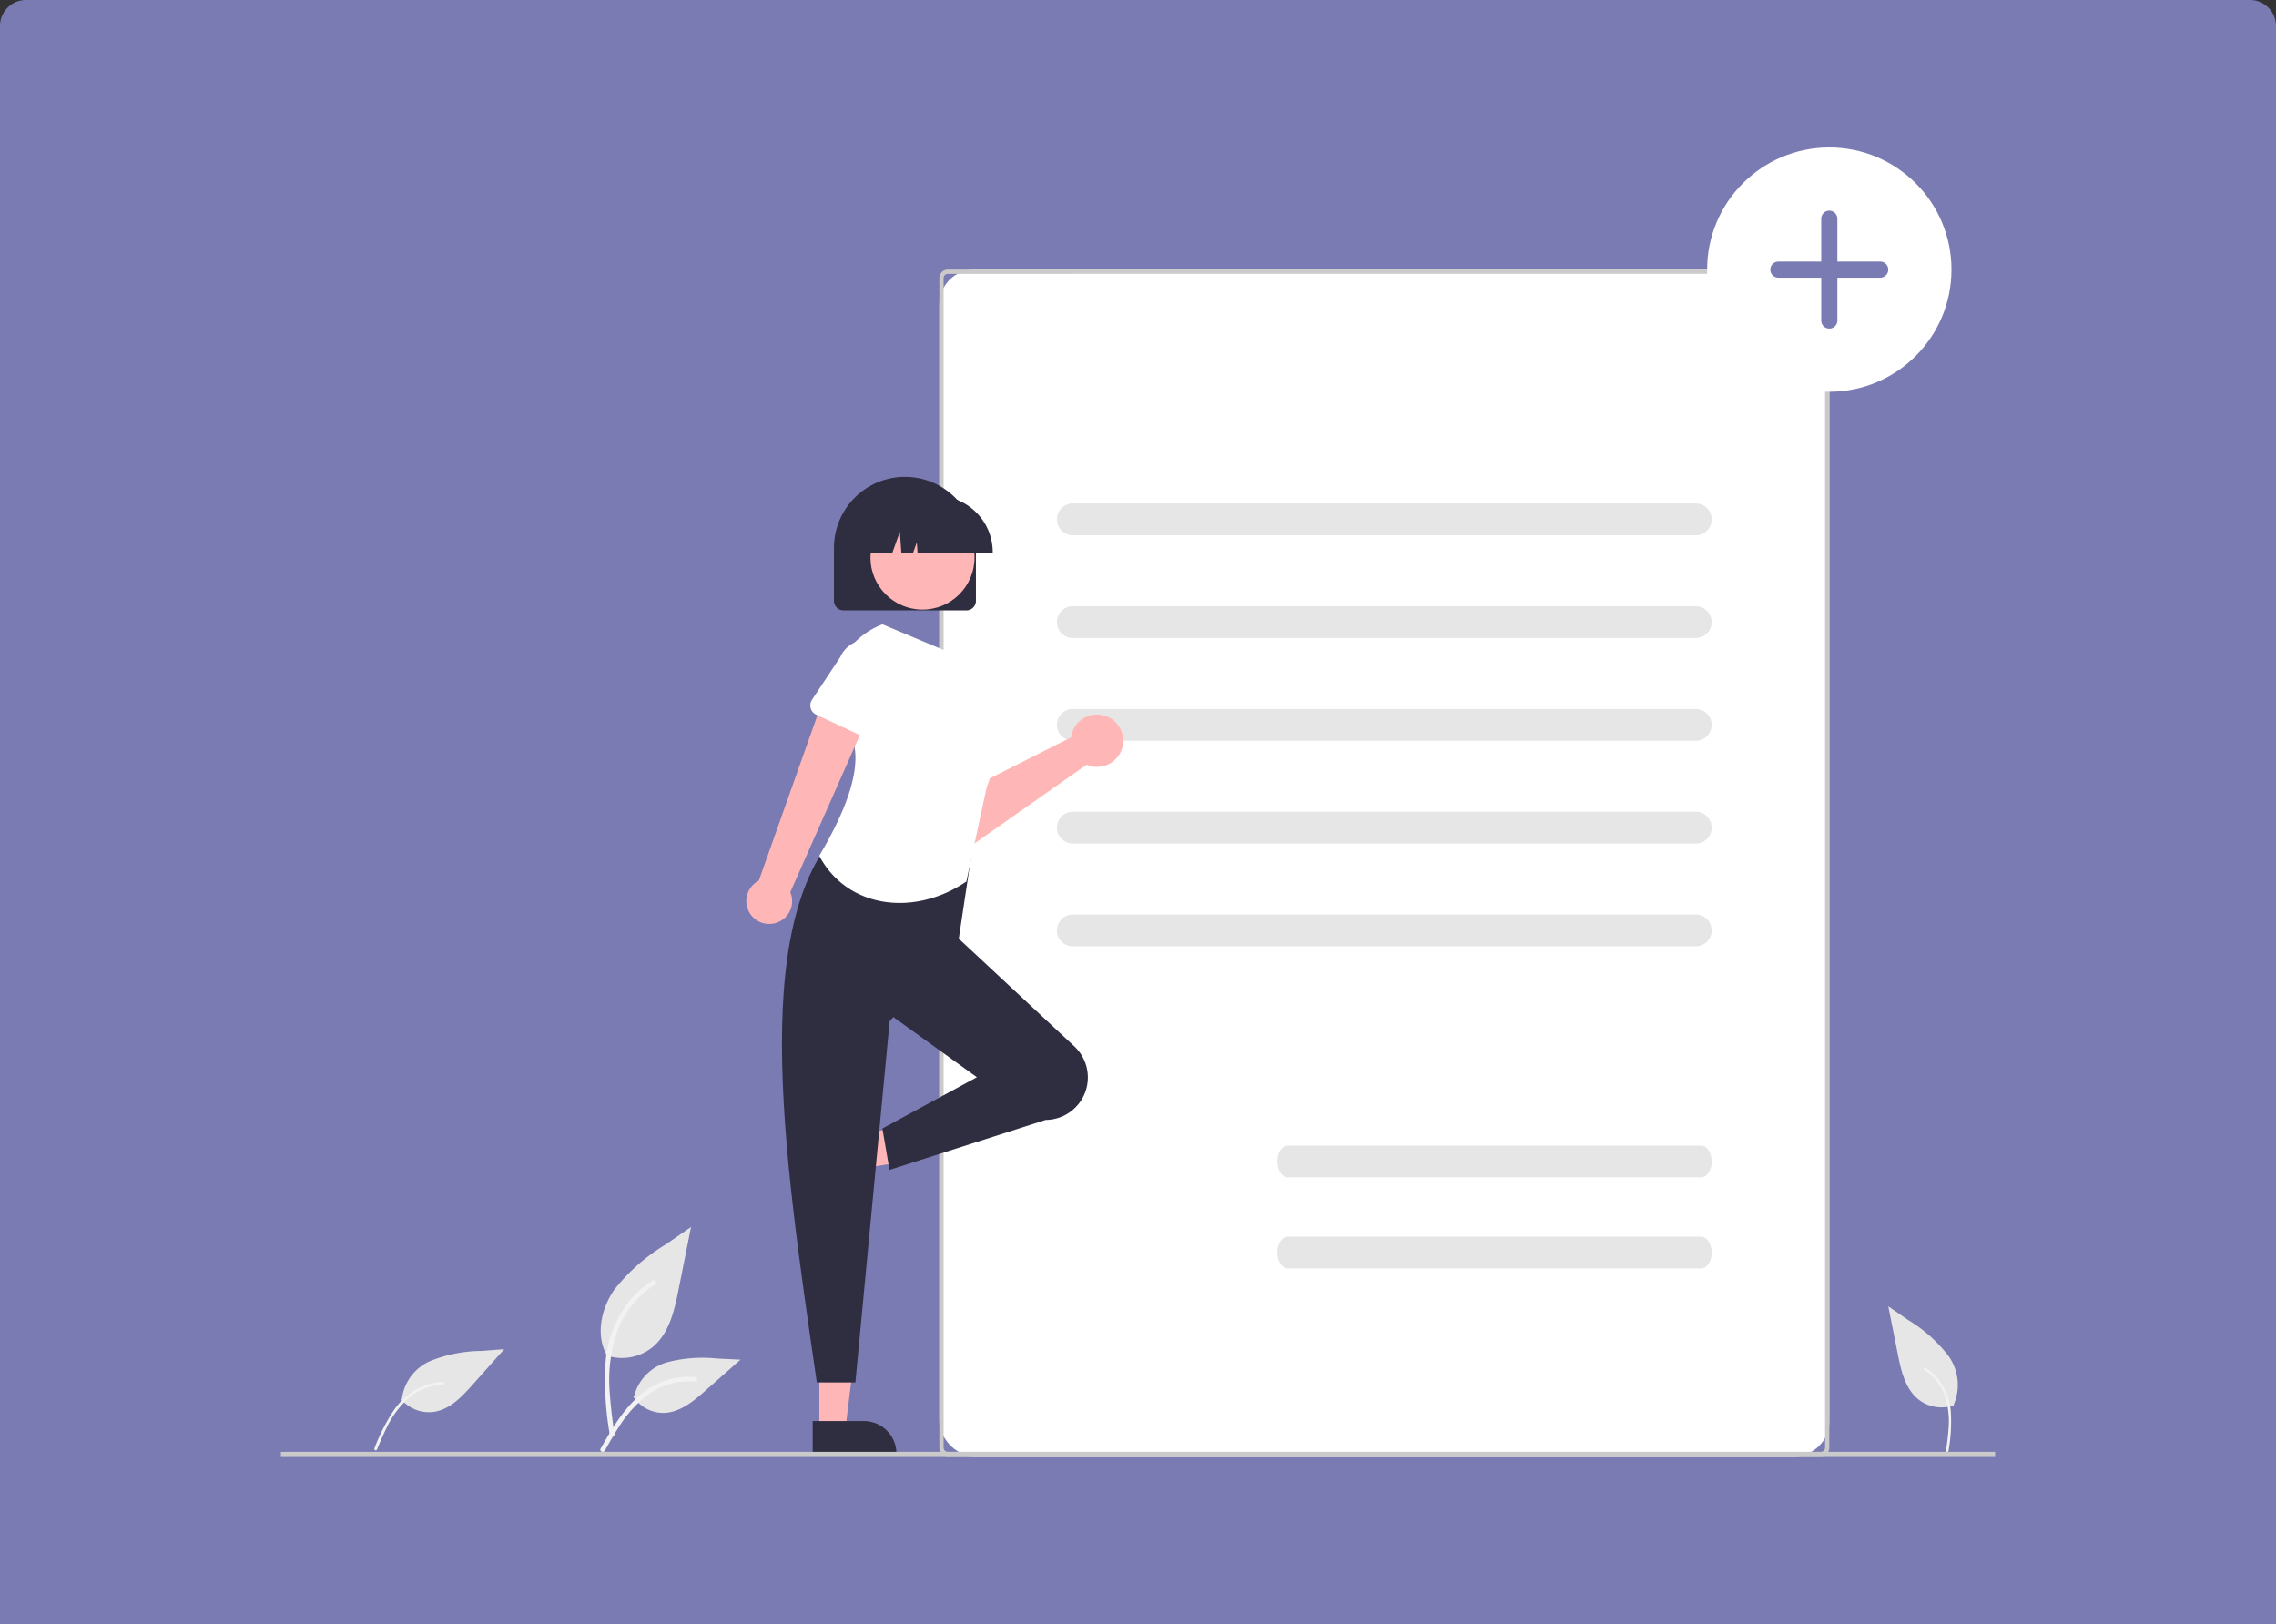
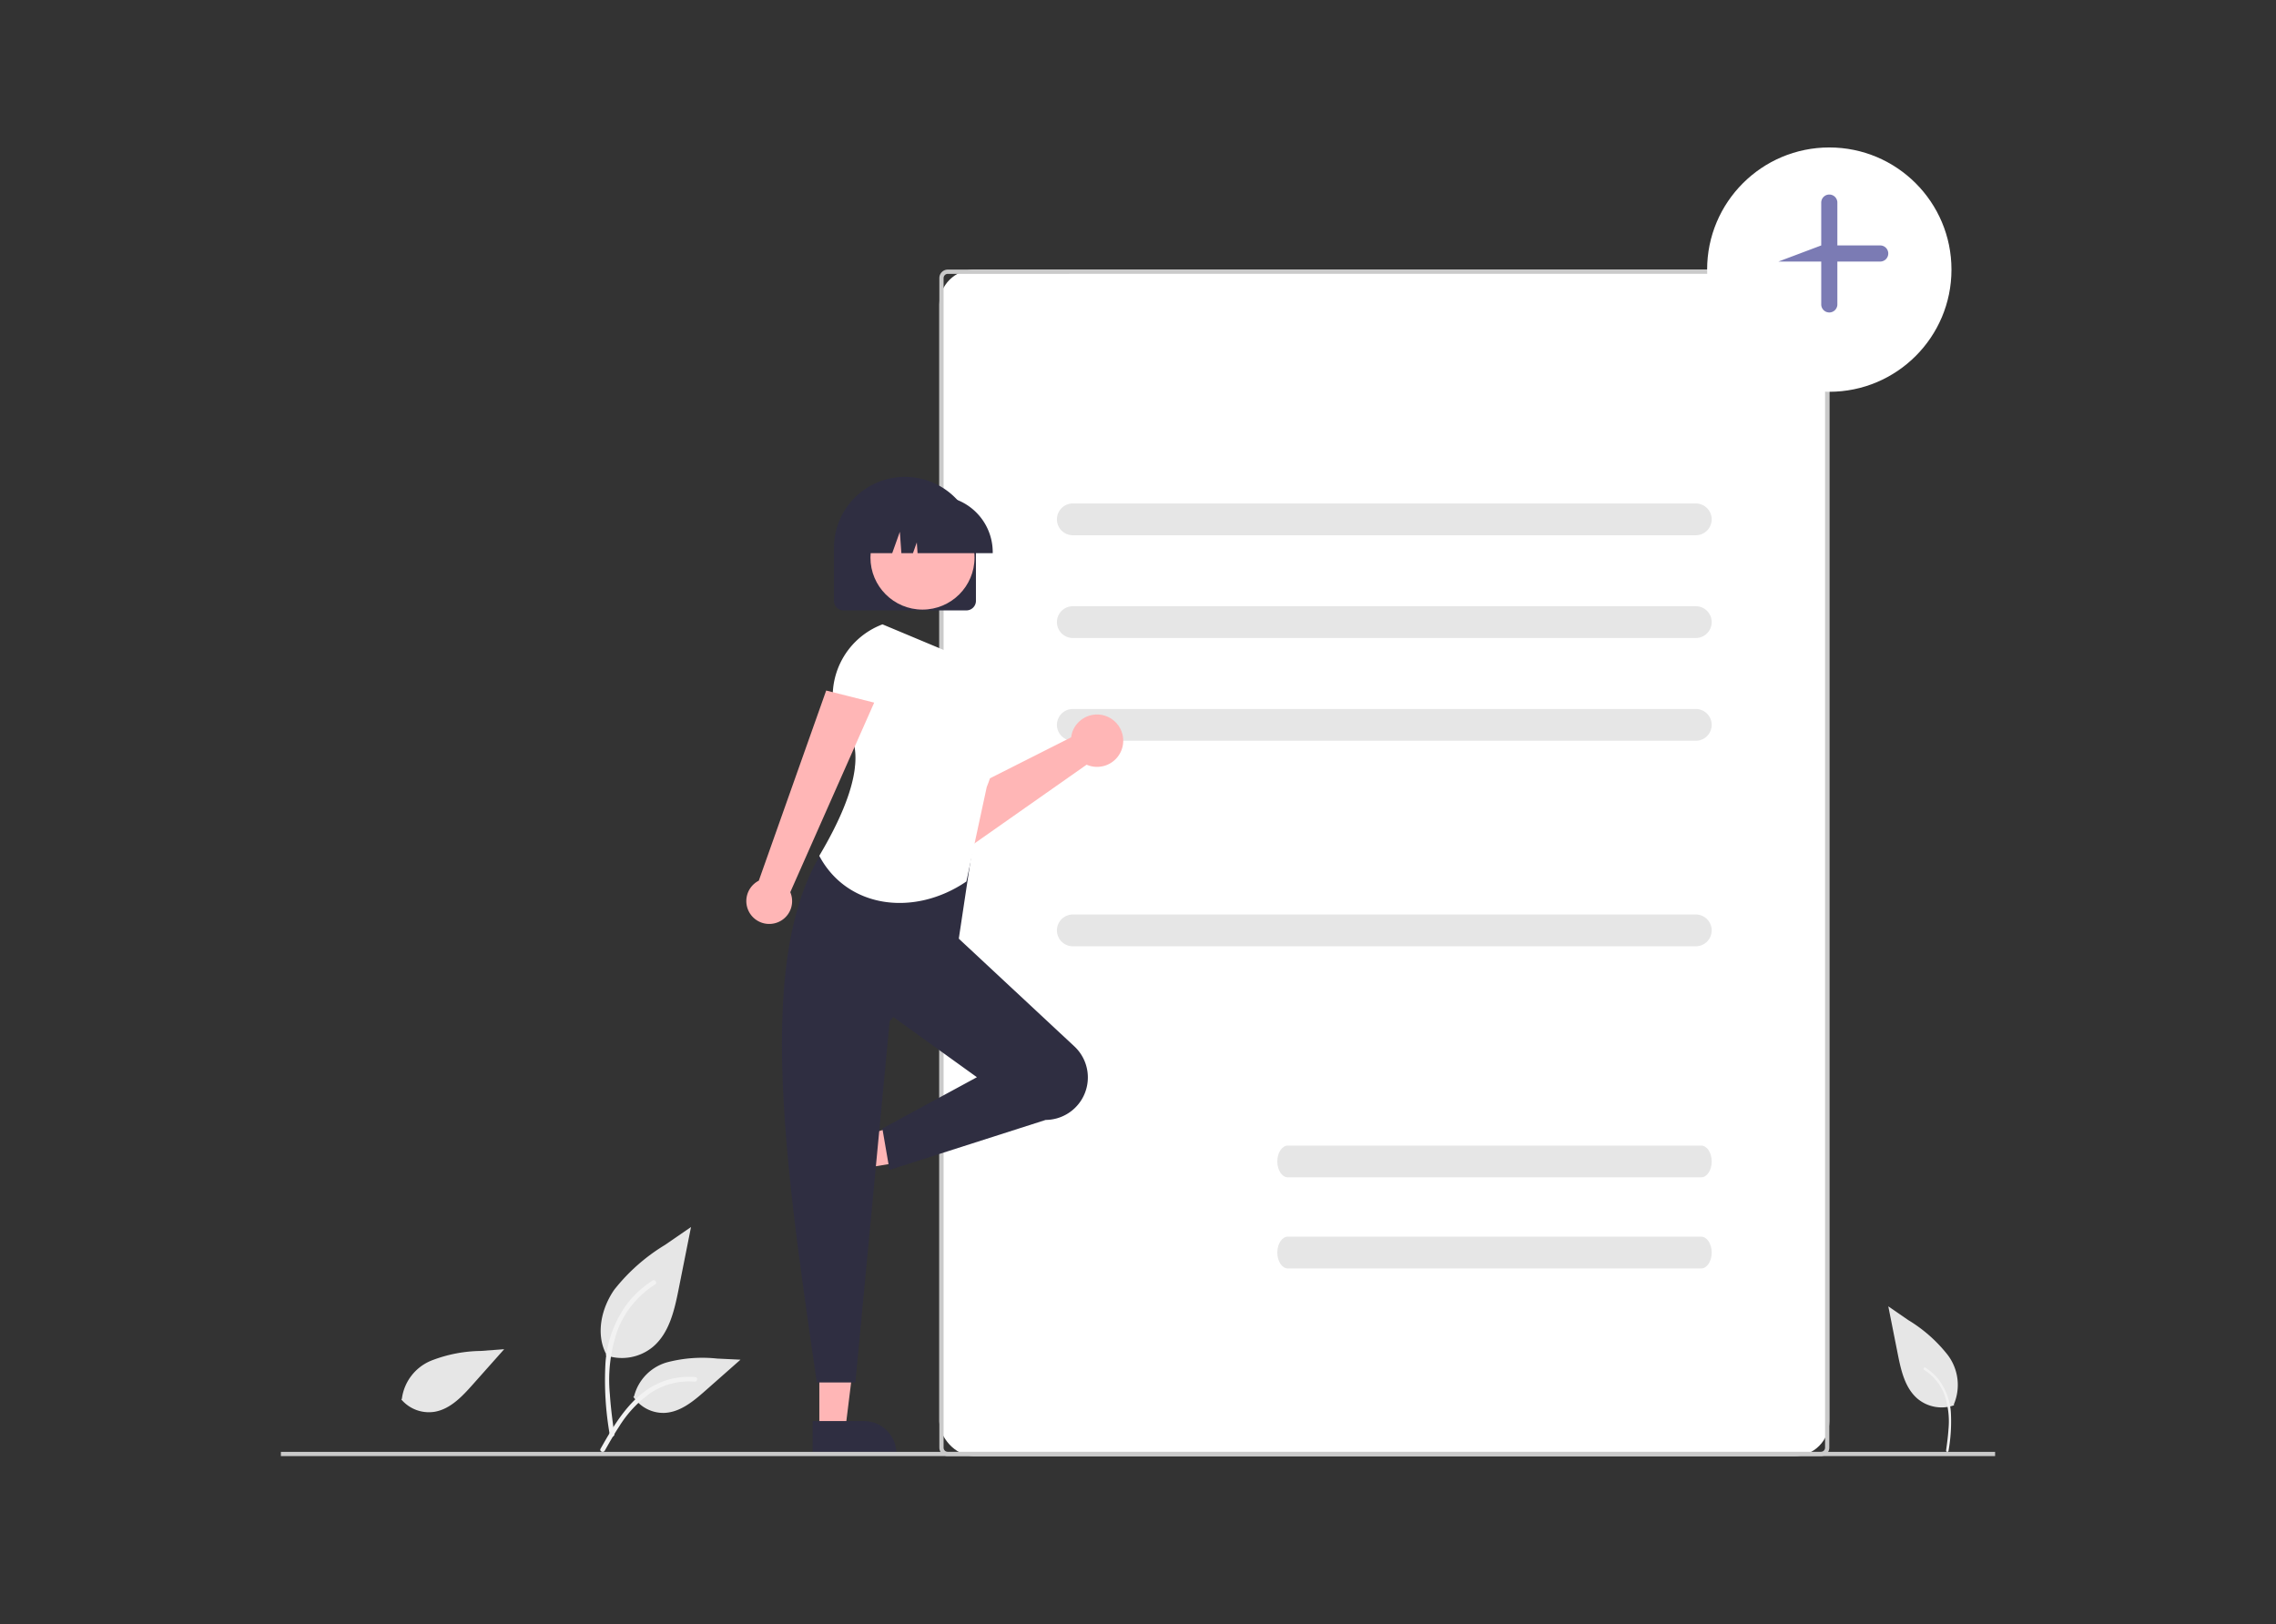
<svg xmlns="http://www.w3.org/2000/svg" width="262" height="187" viewBox="0 0 262 187">
  <rect x="0" y="0" width="262" height="187" fill="#333333" stroke="none" />
  <g transform="translate(-332 -4853)">
-     <path d="M3,0H259a3,3,0,0,1,3,3V187a0,0,0,0,1,0,0H0a0,0,0,0,1,0,0V3A3,3,0,0,1,3,0Z" transform="translate(332 4853)" fill="#7b7bb4" />
    <g transform="translate(364.334 4869.976)">
      <rect width="102.446" height="136.594" rx="4" transform="translate(75.799 14.064)" fill="#fff" />
      <path d="M607.725,335.423H507.231a.977.977,0,0,1-.976-.976V199.8a.977.977,0,0,1,.976-.976H607.725a.977.977,0,0,1,.976.976V334.447A.977.977,0,0,1,607.725,335.423ZM507.231,199.317a.488.488,0,0,0-.488.488V334.447a.488.488,0,0,0,.488.488H607.725a.488.488,0,0,0,.488-.488V199.8a.488.488,0,0,0-.488-.488Z" transform="translate(-430.456 -184.765)" fill="#cacaca" />
      <path d="M635.293,312.86H563.581a1.829,1.829,0,0,1,0-3.659h71.712a1.829,1.829,0,1,1,0,3.659Z" transform="translate(-472.417 -268.215)" fill="#e6e6e6" />
      <path d="M635.293,361.36H563.581a1.829,1.829,0,0,1,0-3.659h71.712a1.829,1.829,0,1,1,0,3.659Z" transform="translate(-472.417 -304.885)" fill="#e6e6e6" />
      <path d="M635.293,409.86H563.581a1.829,1.829,0,0,1,0-3.659h71.712a1.829,1.829,0,1,1,0,3.659Z" transform="translate(-472.417 -341.555)" fill="#e6e6e6" />
-       <path d="M635.293,458.36H563.581a1.829,1.829,0,0,1,0-3.659h71.712a1.829,1.829,0,1,1,0,3.659Z" transform="translate(-472.417 -378.225)" fill="#e6e6e6" />
      <path d="M635.293,506.86H563.581a1.829,1.829,0,0,1,0-3.659h71.712a1.829,1.829,0,1,1,0,3.659Z" transform="translate(-472.417 -414.895)" fill="#e6e6e6" />
      <path d="M509.564,410.971a3.018,3.018,0,0,0-.095.466l-12.711,6.416-2.9-1.89-3.424,4,4.8,3.845a2.3,2.3,0,0,0,2.755.087l13.257-9.308a3.014,3.014,0,1,0-1.689-3.614Z" transform="translate(-418.497 -343.527)" fill="#ffb6b6" />
      <path d="M478.281,427.656l-4.214,4.982a1.292,1.292,0,0,1-1.956.019l-4.3-4.883a3.588,3.588,0,1,1,4.65-5.465l5.512,3.415a1.292,1.292,0,0,1,.306,1.932Z" transform="translate(-400.436 -353.088)" fill="#fff" />
      <path d="M254.1,569.364h2.99l1.423-11.534H254.1Z" transform="translate(-192.117 -421.765)" fill="#ffb6b6" />
      <path d="M446.47,742.286h5.889a3.753,3.753,0,0,1,3.753,3.753v.122h-9.642Z" transform="translate(-385.254 -595.663)" fill="#2f2e41" />
      <path d="M251.336,463.265l.85,2.867,11.463-1.915-1.255-4.231Z" transform="translate(-190.031 -347.786)" fill="#ffb6b6" />
      <path d="M438.268,610.466l1.675,5.646h0a3.753,3.753,0,0,1-2.531,4.665l-.117.035-2.742-9.244Z" transform="translate(-376.244 -495.997)" fill="#2f2e41" />
      <path d="M714.541,615.917H666.965c-.67,0-1.214-.819-1.214-1.829s.543-1.829,1.214-1.829h47.576c.67,0,1.214.819,1.214,1.829S715.211,615.917,714.541,615.917Z" transform="translate(-551.048 -497.351)" fill="#e6e6e6" />
      <path d="M714.541,658.917H666.965c-.67,0-1.214-.819-1.214-1.829s.543-1.829,1.214-1.829h47.576c.67,0,1.214.819,1.214,1.829S715.211,658.917,714.541,658.917Z" transform="translate(-551.048 -529.863)" fill="#e6e6e6" />
      <circle cx="14.064" cy="14.064" r="14.064" transform="translate(164.18 0)" fill="#fff" />
-       <path d="M899.354,176.86a.928.928,0,0,0,0,1.856h4.932v4.932a.928.928,0,1,0,1.856,0v-4.932h4.932a.928.928,0,1,0,0-1.856h-4.932v-4.932a.928.928,0,1,0-1.856,0v4.932Z" transform="translate(-726.97 -163.724)" fill="#7b7bb4" />
+       <path d="M899.354,176.86h4.932v4.932a.928.928,0,1,0,1.856,0v-4.932h4.932a.928.928,0,1,0,0-1.856h-4.932v-4.932a.928.928,0,1,0-1.856,0v4.932Z" transform="translate(-726.97 -163.724)" fill="#7b7bb4" />
      <path d="M502.337,530.982h0a4.894,4.894,0,0,1-4.16,2.376L480.2,539.112l-.822-4.766,10.883-5.905-10.544-7.594,7.725-9.04,14.031,13.077A4.894,4.894,0,0,1,502.337,530.982Z" transform="translate(-410.139 -421.402)" fill="#2f2e41" />
      <path d="M440.418,522.82H435.98c-3.984-27.311-8.04-54.7,3.945-64.921l14.135,2.3-1.808,12-7.889,9.04Z" transform="translate(-374.286 -380.643)" fill="#2f2e41" />
      <path d="M466.511,395.86c-5.982,4.077-13.71,3.118-16.936-2.956,4.634-7.805,5.61-13.415,1.879-15.977a8.848,8.848,0,0,1,5.4-10.669h0l7.067,2.958c6,4.892,7.182,10.19,4.931,15.778Z" transform="translate(-387.601 -311.355)" fill="#fff" />
      <rect width="197.33" height="0.488" transform="translate(0 150.17)" fill="#cacaca" />
      <path d="M347.01,665.469a5.6,5.6,0,0,0,5.409-.953c1.895-1.59,2.488-4.21,2.972-6.635l1.429-7.175-2.992,2.06a21.8,21.8,0,0,0-5.843,5.158c-1.49,2.146-2.141,5.077-.943,7.4" transform="translate(-309.608 -526.422)" fill="#e6e6e6" />
      <path d="M348.917,693.62a35.949,35.949,0,0,1-.5-8.3,13.049,13.049,0,0,1,2.516-6.842,11.382,11.382,0,0,1,2.92-2.646c.293-.184.561.279.27.462a10.821,10.821,0,0,0-4.28,5.164,17.343,17.343,0,0,0-.921,7.472c.1,1.523.3,3.035.51,4.546a.277.277,0,0,1-.187.329.268.268,0,0,1-.329-.187Z" transform="translate(-311.052 -545.388)" fill="#f2f2f2" />
      <path d="M252.323,714.159a4.165,4.165,0,0,0,3.828,1.423c1.813-.308,3.18-1.765,4.4-3.139l3.616-4.065-2.7.2a16.21,16.21,0,0,0-5.688,1.111,5.5,5.5,0,0,0-3.388,4.392" transform="translate(-238.463 -570.026)" fill="#e6e6e6" />
-       <path d="M239.587,731.509a21.53,21.53,0,0,1,2.251-4.431,7.8,7.8,0,0,1,3.366-2.768,6.8,6.8,0,0,1,2.306-.482c.206-.007.205.313,0,.32a6.47,6.47,0,0,0-3.769,1.369,10.371,10.371,0,0,0-2.734,3.575c-.41.815-.762,1.657-1.111,2.5a.166.166,0,0,1-.2.113A.161.161,0,0,1,239.587,731.509Z" transform="translate(-228.829 -581.708)" fill="#f2f2f2" />
      <path d="M361.851,716.992a4.122,4.122,0,0,0,3.593,1.854c1.819-.086,3.335-1.356,4.7-2.561l4.037-3.564-2.672-.128a16.048,16.048,0,0,0-5.722.415,5.448,5.448,0,0,0-3.852,3.913" transform="translate(-321.275 -573.163)" fill="#e6e6e6" />
      <path d="M346.261,729.683c1.813-3.209,3.917-6.775,7.675-7.915a8.566,8.566,0,0,1,3.228-.333c.343.03.257.558-.085.528a7.957,7.957,0,0,0-5.152,1.363,13.393,13.393,0,0,0-3.541,3.821c-.585.893-1.112,1.824-1.637,2.753C346.582,730.2,346.091,729.984,346.261,729.683Z" transform="translate(-309.461 -579.873)" fill="#f2f2f2" />
      <path d="M961.657,699.536a4.323,4.323,0,0,1-4.174-.735c-1.462-1.227-1.92-3.249-2.293-5.121l-1.1-5.537,2.31,1.59a16.821,16.821,0,0,1,4.509,3.98,5.712,5.712,0,0,1,.728,5.71" transform="translate(-769.054 -554.727)" fill="#e6e6e6" />
      <path d="M973.595,726.6a19.423,19.423,0,0,0,.27-4.474,7.036,7.036,0,0,0-1.357-3.689,6.138,6.138,0,0,0-1.575-1.427c-.158-.1-.3.15-.146.249a5.835,5.835,0,0,1,2.308,2.785,9.352,9.352,0,0,1,.5,4.029c-.052.821-.163,1.637-.275,2.451a.15.15,0,0,0,.1.177.146.146,0,0,0,.178-.1Z" transform="translate(-781.629 -576.532)" fill="#f2f2f2" />
      <path d="M418.4,424.294a2.62,2.62,0,0,0,1.816-3.584l9.66-21.824-5.526-1.392-7.758,21.89a2.635,2.635,0,0,0,1.808,4.91Z" transform="translate(-361.578 -334.972)" fill="#ffb6b6" />
-       <path d="M451.4,385l-5.374-2.516a1.175,1.175,0,0,1-.482-1.713l3.266-4.933a3.263,3.263,0,1,1,5.9,2.784l-1.689,5.65A1.175,1.175,0,0,1,451.4,385Z" transform="translate(-384.405 -317.186)" fill="#fff" />
      <path d="M471.774,312.037H457.627a1.1,1.1,0,0,1-1.1-1.1v-6.1a8.171,8.171,0,0,1,16.343,0v6.1A1.1,1.1,0,0,1,471.774,312.037Z" transform="translate(-392.86 -258.741)" fill="#2f2e41" />
      <circle cx="5.991" cy="5.991" r="5.991" transform="translate(67.867 41.222)" fill="#ffb6b6" />
      <path d="M487.6,312.256h-8.651l-.089-1.242-.444,1.242h-1.332l-.176-2.462-.879,2.462h-2.577v-.122a6.471,6.471,0,0,1,6.464-6.464h1.22a6.471,6.471,0,0,1,6.464,6.464Z" transform="translate(-405.657 -265.546)" fill="#2f2e41" />
    </g>
  </g>
</svg>